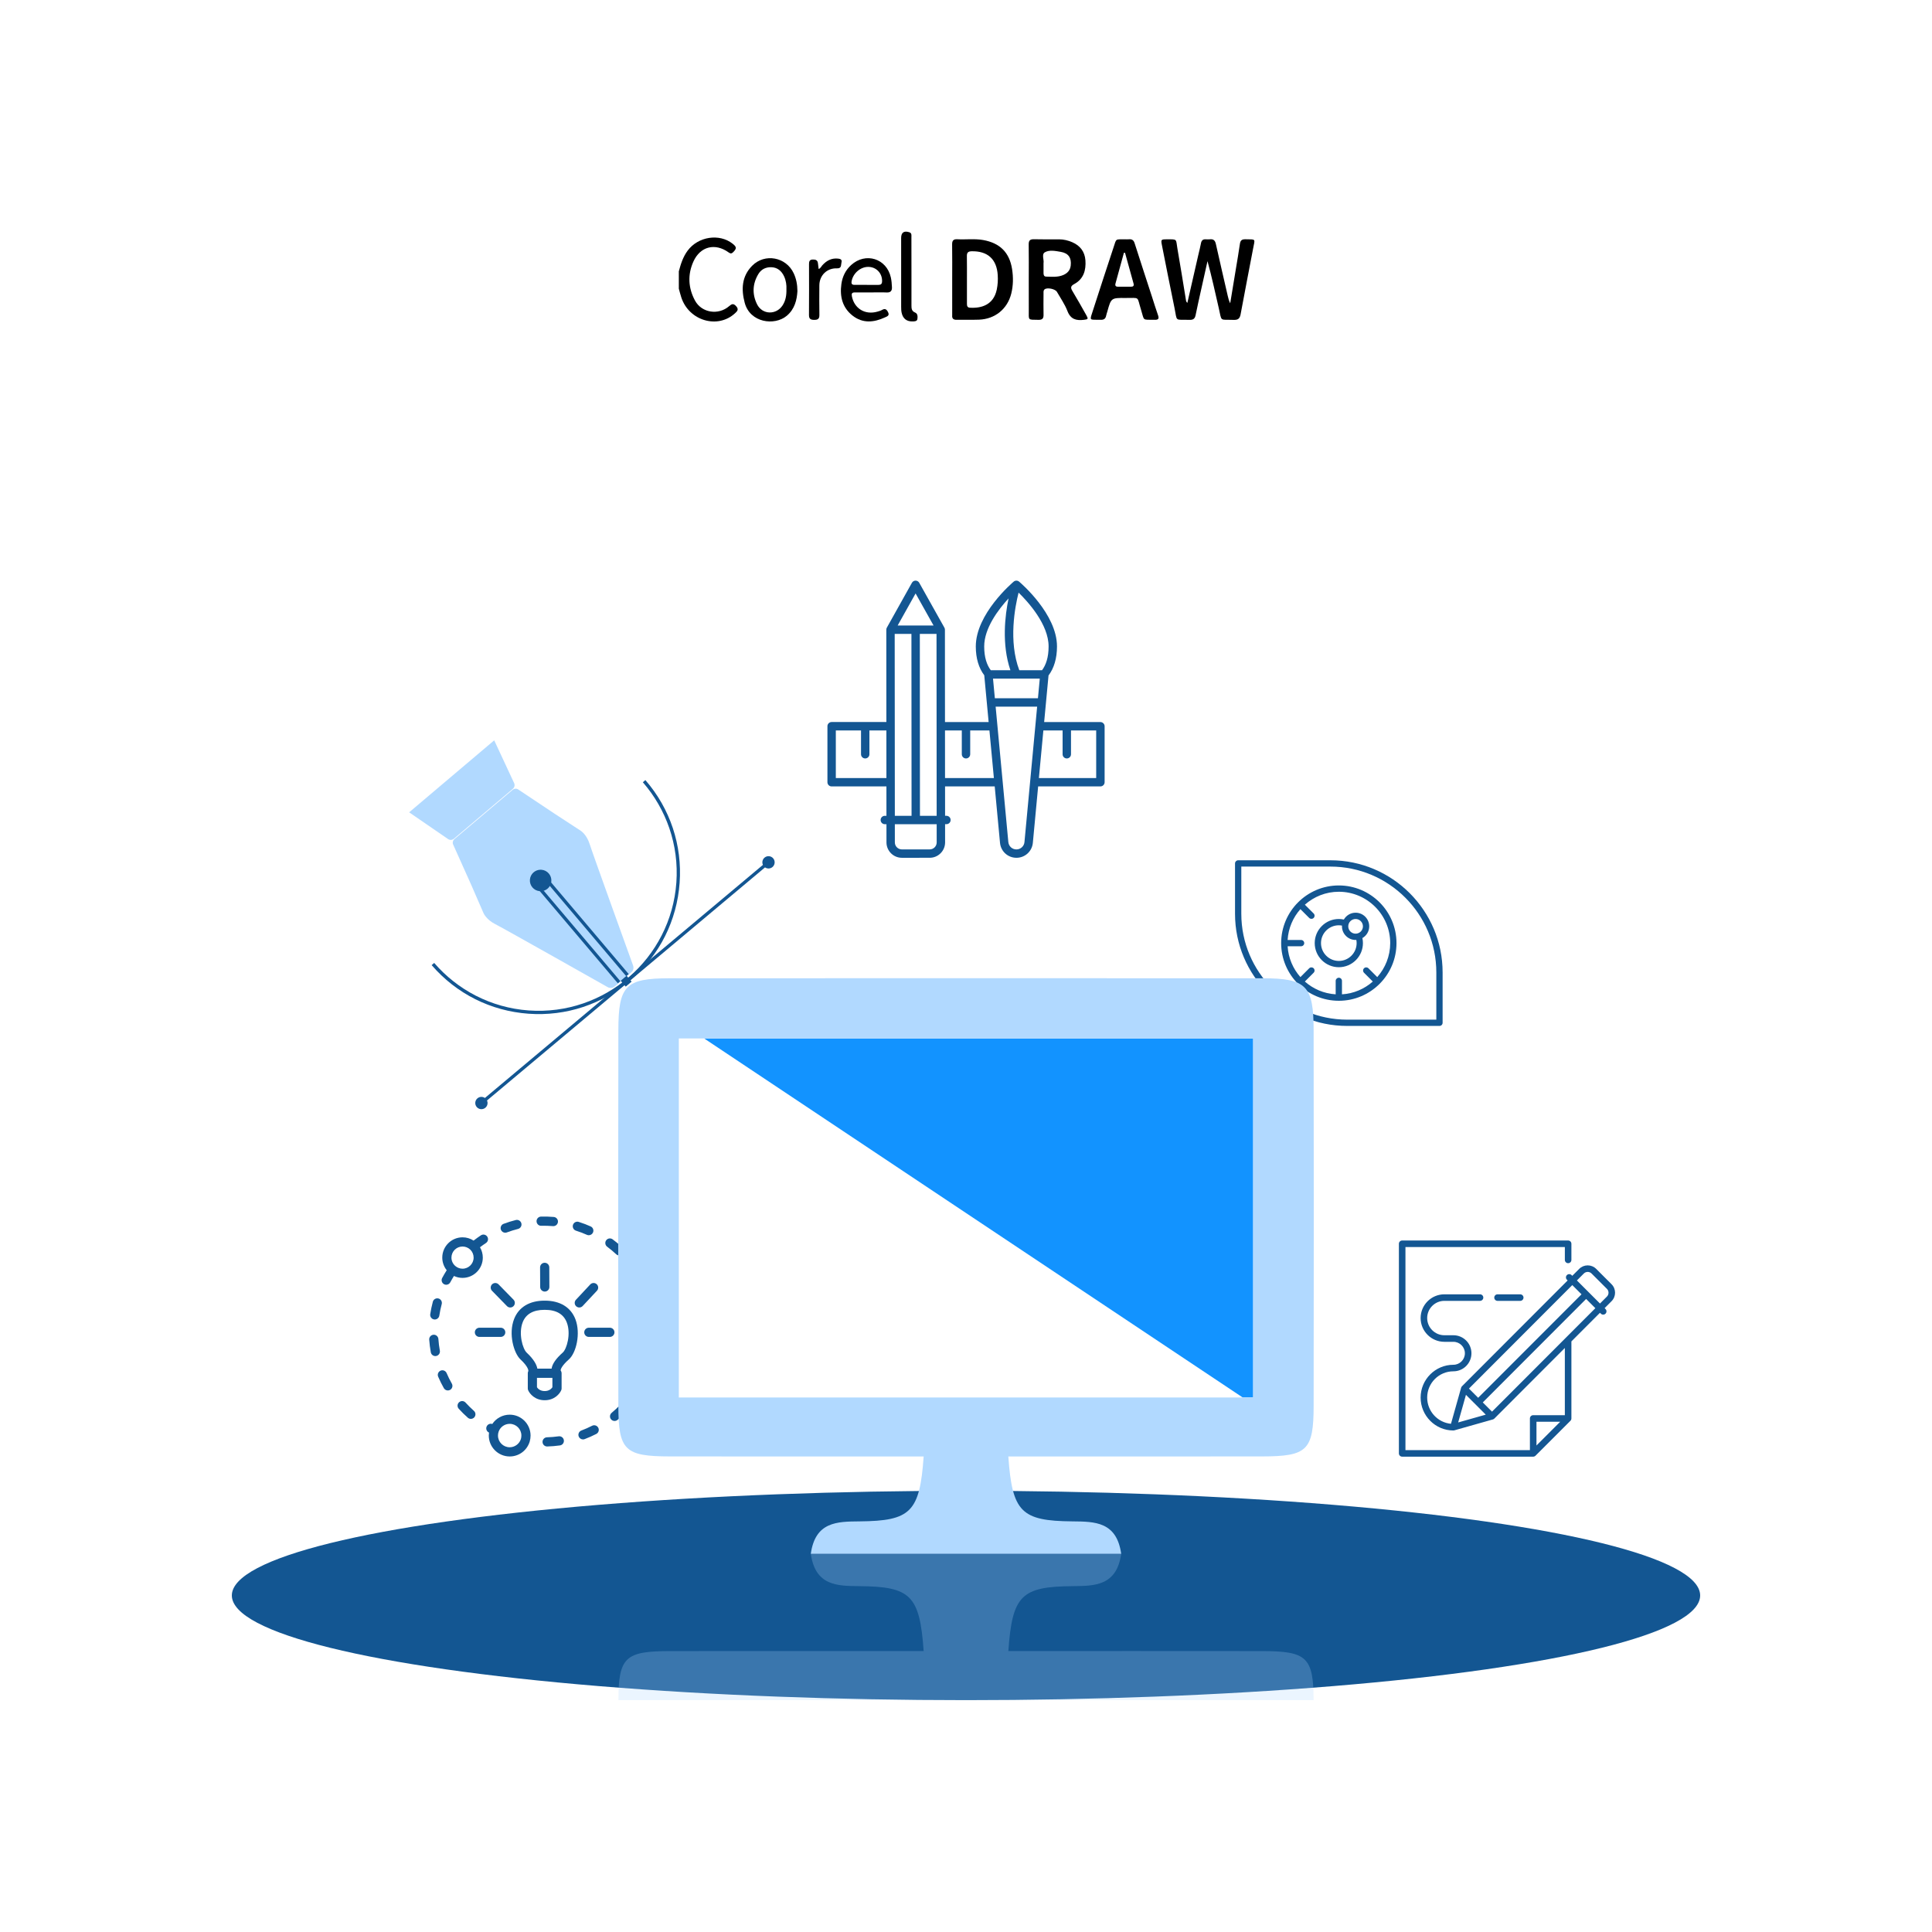
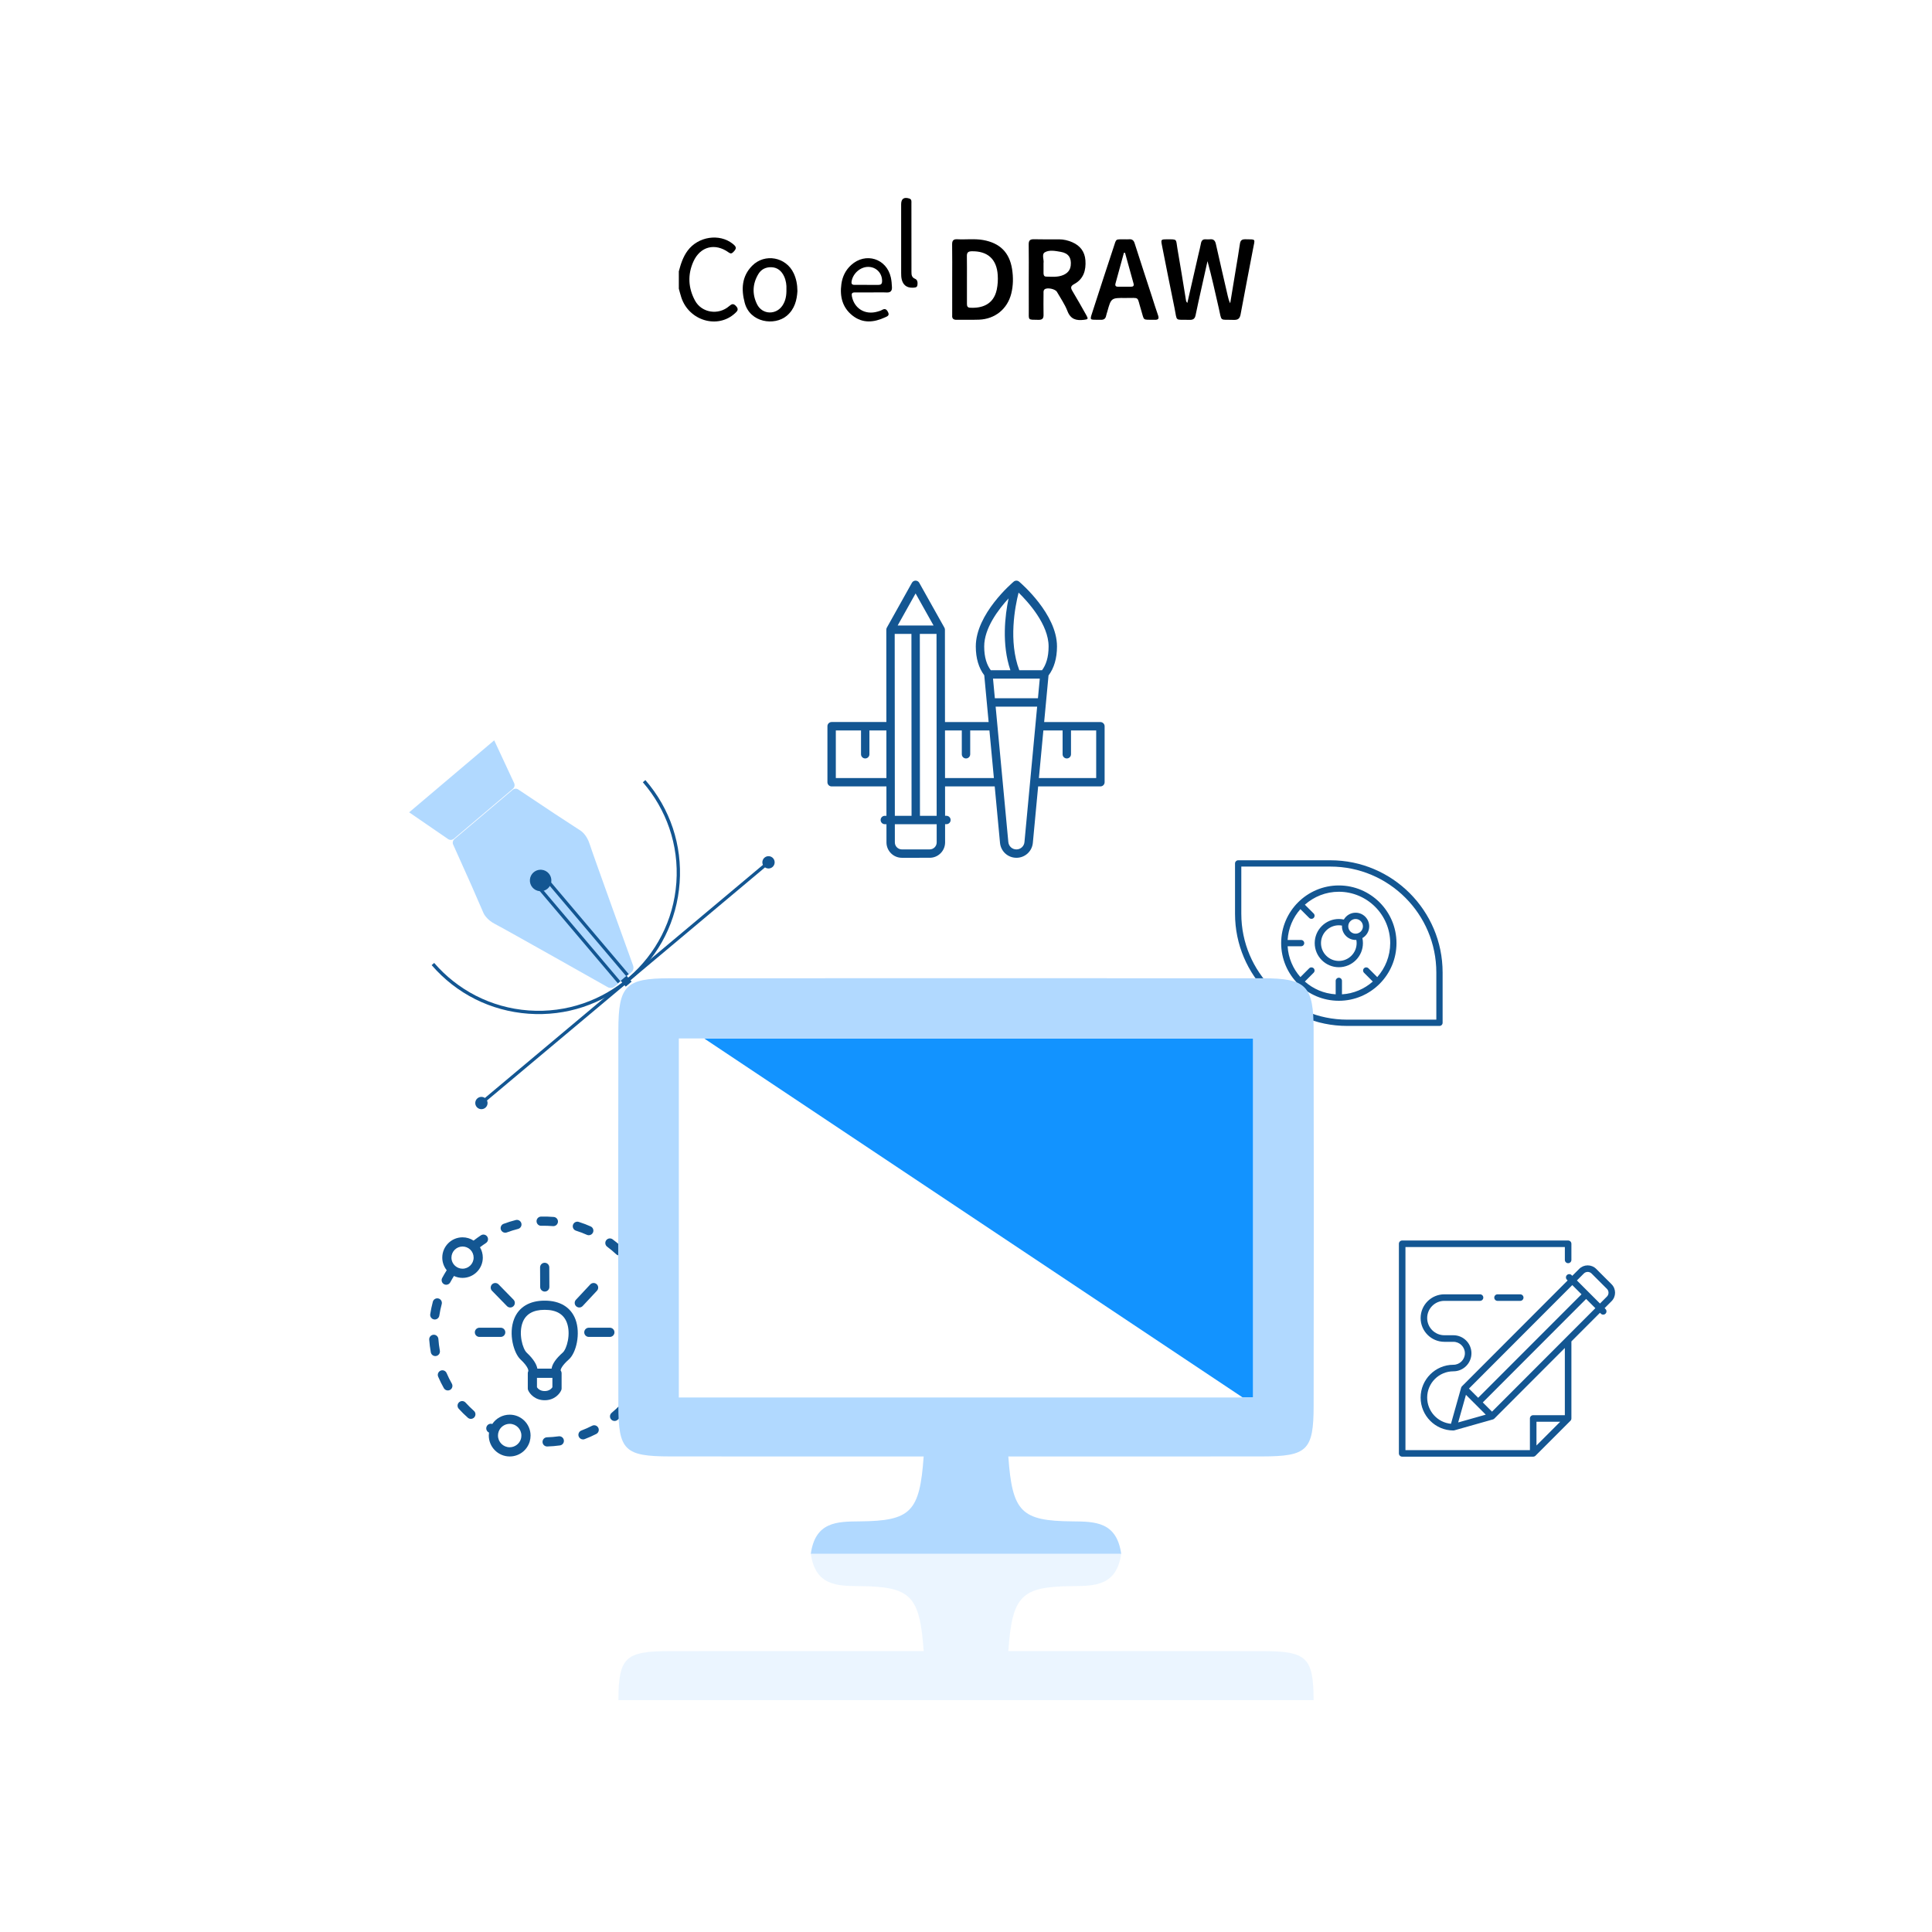
<svg xmlns="http://www.w3.org/2000/svg" version="1.1" id="Work" x="0px" y="0px" viewBox="0 0 150 149.998" style="enable-background:new 0 0 150 149.998;" xml:space="preserve">
  <style type="text/css">
	.st0{fill:#135692;}
	.st1{fill:#B1D9FF;}
	.st2{fill:#1293FF;}
	.st3{opacity:0.25;}
</style>
  <g>
    <g>
      <path class="st0" d="M103.294,66.792H96.131c-0.135,0-0.244,0.109-0.244,0.244v3.907    c0,4.803,3.907,8.71,8.71,8.71h7.163c0.135,0,0.244-0.109,0.244-0.244v-3.907    C112.004,70.699,108.097,66.792,103.294,66.792z M111.516,79.165h-6.919    c-4.533,0-8.222-3.688-8.222-8.221v-3.663h6.919    c4.533,0,8.222,3.688,8.222,8.222V79.165z" />
    </g>
    <g>
      <path class="st0" d="M103.946,68.746c-2.469,0-4.477,2.008-4.477,4.477    c0,2.469,2.008,4.477,4.477,4.477c2.469,0,4.477-2.008,4.477-4.477    C108.423,70.754,106.414,68.746,103.946,68.746z M106.929,75.861l-0.683-0.683    c-0.095-0.095-0.25-0.095-0.345,0c-0.095,0.095-0.095,0.25,0,0.345l0.683,0.683    c-0.647,0.573-1.478,0.937-2.394,0.993v-1.045c0-0.135-0.109-0.244-0.244-0.244    c-0.135,0-0.244,0.109-0.244,0.244v1.045c-0.916-0.056-1.747-0.42-2.394-0.993    l0.683-0.683c0.095-0.095,0.095-0.25,0-0.345c-0.095-0.095-0.25-0.095-0.345,0    l-0.683,0.683c-0.572-0.647-0.937-1.478-0.993-2.394h1.046    c0.135,0,0.244-0.109,0.244-0.244c0-0.134-0.109-0.244-0.244-0.244h-1.046    c0.056-0.916,0.42-1.747,0.993-2.394l0.683,0.683    c0.048,0.048,0.11,0.071,0.173,0.071c0.062,0,0.125-0.024,0.173-0.071    c0.095-0.095,0.095-0.25,0-0.345l-0.683-0.683    c0.704-0.623,1.626-1.005,2.638-1.005c2.199,0,3.989,1.789,3.989,3.989    C107.934,74.235,107.552,75.157,106.929,75.861z" />
    </g>
    <g>
      <path class="st0" d="M105.248,70.862c-0.391,0-0.729,0.215-0.912,0.531    c-0.126-0.027-0.256-0.043-0.39-0.043c-1.032,0-1.872,0.84-1.872,1.872    s0.84,1.872,1.872,1.872c1.032,0,1.872-0.84,1.872-1.872    c0-0.134-0.015-0.264-0.043-0.39c0.316-0.184,0.531-0.521,0.531-0.912    C106.306,71.337,105.832,70.862,105.248,70.862z M103.946,74.607    c-0.763,0-1.384-0.62-1.384-1.384c0-0.763,0.621-1.384,1.384-1.384    c0.086,0,0.169,0.01,0.25,0.025c-0.001,0.019-0.006,0.037-0.006,0.056    c0,0.584,0.475,1.058,1.058,1.058c0.019,0,0.037-0.005,0.056-0.006    c0.016,0.081,0.025,0.164,0.025,0.25    C105.329,73.986,104.709,74.607,103.946,74.607z M105.248,72.49    c-0.314,0-0.57-0.256-0.57-0.57c0-0.314,0.256-0.57,0.57-0.57    c0.314,0,0.57,0.256,0.57,0.57C105.818,72.234,105.562,72.49,105.248,72.49z" />
    </g>
  </g>
  <g>
    <path class="st0" d="M42.305,100.982h-0.031c-1.159,0-1.996,0.502-2.355,1.414   c-0.466,1.184-0.015,2.677,0.487,3.145c0.615,0.573,0.62,0.86,0.616,0.904   c-0.003,0.005-0.003,0.01-0.006,0.014c-0.008,0.016-0.015,0.033-0.02,0.05   c-0.003,0.008-0.006,0.017-0.008,0.025c-0.005,0.018-0.007,0.038-0.008,0.057   c-0.001,0.008-0.002,0.015-0.002,0.022c-0,0.002-0,0.003-0,0.005   v1.18c0,0.049,0.01,0.097,0.029,0.142c0.125,0.287,0.536,0.774,1.283,0.774   c0.746,0,1.158-0.486,1.283-0.774c0.02-0.045,0.03-0.094,0.03-0.143v-1.18   c0-0.012-0.002-0.023-0.003-0.034c-0.001-0.009-0.001-0.017-0.003-0.025   c-0.009-0.056-0.032-0.107-0.064-0.151c-0.002-0.002-0.003-0.005-0.004-0.008   c-0.007-0.081,0.092-0.372,0.637-0.854c0.574-0.508,0.929-2.011,0.511-3.115   C44.321,101.497,43.479,100.982,42.305,100.982z M42.888,107.706   c-0.067,0.101-0.244,0.296-0.599,0.296c-0.358,0-0.534-0.198-0.599-0.295v-0.732   h1.198V107.706z M43.692,105.013c-0.526,0.466-0.811,0.876-0.867,1.249h-1.104   c-0.055-0.301-0.263-0.716-0.829-1.243c-0.31-0.289-0.654-1.485-0.309-2.362   c0.251-0.638,0.82-0.962,1.691-0.962h0.031c0.882,0,1.455,0.333,1.704,0.99   C44.344,103.57,43.999,104.741,43.692,105.013z" />
    <path class="st0" d="M42.289,98.041c-0.001,0-0.001,0-0.002,0   c-0.197,0.001-0.356,0.161-0.355,0.358l0.007,1.523   c0.001,0.196,0.16,0.355,0.357,0.355c0.001,0,0.001,0,0.002,0   c0.197-0.001,0.356-0.161,0.355-0.358l-0.007-1.523   C42.645,98.2,42.485,98.041,42.289,98.041z" />
    <path class="st0" d="M47.706,103.441c0-0.197-0.16-0.357-0.357-0.357h-1.632   c-0.197,0-0.357,0.16-0.357,0.357c0,0.197,0.16,0.357,0.357,0.357h1.632   C47.546,103.797,47.706,103.638,47.706,103.441z" />
    <path class="st0" d="M39.232,103.441c0-0.197-0.16-0.357-0.357-0.357h-1.652   c-0.197,0-0.357,0.16-0.357,0.357c0,0.197,0.16,0.357,0.357,0.357h1.652   C39.072,103.797,39.232,103.638,39.232,103.441z" />
    <path class="st0" d="M39.361,101.406c0.07,0.072,0.162,0.107,0.255,0.107   c0.09,0,0.18-0.034,0.249-0.102c0.141-0.137,0.143-0.363,0.006-0.504   l-1.161-1.188c-0.138-0.141-0.364-0.143-0.504-0.006   c-0.141,0.137-0.144,0.363-0.006,0.504L39.361,101.406z" />
    <path class="st0" d="M44.716,100.913c-0.135,0.144-0.127,0.37,0.017,0.504   c0.069,0.064,0.156,0.096,0.243,0.096c0.095,0,0.19-0.038,0.261-0.113   l1.11-1.188c0.135-0.144,0.127-0.37-0.017-0.504   c-0.144-0.135-0.37-0.127-0.504,0.017L44.716,100.913z" />
    <path class="st0" d="M34.675,106.606c-0.077-0.181-0.287-0.266-0.468-0.188   c-0.181,0.077-0.265,0.287-0.188,0.468c0.129,0.303,0.277,0.601,0.44,0.888   c0.066,0.116,0.186,0.181,0.311,0.181c0.06,0,0.12-0.015,0.176-0.046   c0.171-0.097,0.231-0.315,0.134-0.486   C34.93,107.159,34.794,106.884,34.675,106.606z" />
    <path class="st0" d="M36.145,108.896c-0.132-0.146-0.358-0.157-0.504-0.024   c-0.146,0.132-0.157,0.358-0.024,0.504c0.221,0.243,0.458,0.477,0.704,0.695   c0.068,0.06,0.152,0.09,0.236,0.09c0.099,0,0.197-0.041,0.267-0.12   c0.13-0.148,0.117-0.373-0.031-0.503   C36.567,109.336,36.349,109.12,36.145,108.896z" />
    <path class="st0" d="M34.15,104.864c-0.054-0.297-0.093-0.601-0.114-0.904   c-0.014-0.197-0.185-0.347-0.381-0.331c-0.196,0.014-0.345,0.184-0.331,0.381   c0.023,0.329,0.065,0.659,0.124,0.982c0.031,0.172,0.181,0.293,0.35,0.293   c0.021,0,0.043-0.002,0.065-0.006C34.057,105.244,34.186,105.058,34.15,104.864z" />
    <path class="st0" d="M34.478,99.707c0.053,0.028,0.11,0.041,0.166,0.041   c0.128,0,0.252-0.069,0.316-0.19c0.088-0.167,0.185-0.33,0.285-0.492   c0.207,0.097,0.435,0.149,0.666,0.149c0.868,0,1.574-0.706,1.574-1.574   c0-0.288-0.077-0.562-0.22-0.803c0.152-0.115,0.306-0.227,0.464-0.331   c0.165-0.108,0.211-0.329,0.103-0.494c-0.108-0.165-0.329-0.211-0.494-0.103   c-0.194,0.127-0.383,0.266-0.568,0.409c-0.254-0.165-0.55-0.254-0.858-0.254   c-0.868,0-1.574,0.706-1.574,1.574c0,0.361,0.124,0.705,0.345,0.981   c-0.125,0.197-0.245,0.398-0.353,0.603C34.237,99.399,34.304,99.615,34.478,99.707   z M35.911,96.78c0.228,0,0.444,0.088,0.607,0.247   c0.164,0.162,0.254,0.38,0.254,0.613c0,0.475-0.386,0.861-0.861,0.861   c-0.2,0-0.395-0.071-0.549-0.2c-0.198-0.164-0.312-0.405-0.312-0.661   C35.05,97.167,35.436,96.78,35.911,96.78z" />
    <path class="st0" d="M33.703,102.441c0.018,0.003,0.036,0.004,0.054,0.004   c0.173,0,0.325-0.127,0.352-0.303c0.045-0.3,0.108-0.6,0.186-0.891   c0.051-0.19-0.062-0.386-0.252-0.437c-0.19-0.05-0.386,0.062-0.437,0.252   c-0.085,0.317-0.153,0.643-0.203,0.969   C33.375,102.23,33.509,102.412,33.703,102.441z" />
    <path class="st0" d="M48.153,109.072c-0.21,0.219-0.434,0.427-0.666,0.621   c-0.151,0.126-0.172,0.351-0.046,0.502c0.07,0.085,0.172,0.128,0.274,0.128   c0.08,0,0.161-0.027,0.228-0.083c0.253-0.21,0.496-0.437,0.724-0.675   c0.137-0.142,0.132-0.368-0.01-0.504   C48.515,108.925,48.289,108.93,48.153,109.072z" />
    <path class="st0" d="M45.97,110.696c-0.27,0.138-0.55,0.262-0.832,0.369   c-0.184,0.07-0.277,0.276-0.208,0.46c0.054,0.143,0.19,0.231,0.334,0.231   c0.042,0,0.085-0.007,0.126-0.023c0.307-0.116,0.612-0.251,0.905-0.402   c0.175-0.09,0.245-0.305,0.155-0.48   C46.36,110.676,46.145,110.606,45.97,110.696z" />
    <path class="st0" d="M50.794,103.88c-0.195-0.022-0.371,0.124-0.39,0.32   c-0.03,0.301-0.077,0.604-0.14,0.9c-0.041,0.193,0.082,0.382,0.275,0.423   c0.025,0.005,0.05,0.008,0.075,0.008c0.165,0,0.313-0.115,0.349-0.283   c0.068-0.322,0.119-0.651,0.152-0.978   C51.133,104.074,50.99,103.899,50.794,103.88z" />
    <path class="st0" d="M50.163,106.651c-0.179-0.083-0.391-0.005-0.473,0.174   c-0.127,0.274-0.271,0.545-0.428,0.804c-0.102,0.169-0.048,0.388,0.12,0.49   c0.058,0.035,0.121,0.052,0.184,0.052c0.121,0,0.238-0.061,0.305-0.172   c0.171-0.282,0.327-0.576,0.465-0.874   C50.419,106.946,50.342,106.734,50.163,106.651z" />
    <path class="st0" d="M43.376,111.515c-0.3,0.042-0.605,0.067-0.908,0.076   c-0.197,0.006-0.352,0.17-0.346,0.366c0.005,0.194,0.164,0.347,0.356,0.347   c0.003,0,0.007,0,0.01-0c0.329-0.009,0.66-0.037,0.986-0.082   c0.195-0.027,0.331-0.207,0.304-0.402   C43.751,111.624,43.57,111.487,43.376,111.515z" />
    <path class="st0" d="M47.139,96.793c0.242,0.18,0.477,0.377,0.699,0.584   c0.069,0.064,0.156,0.096,0.243,0.096c0.095,0,0.191-0.038,0.261-0.113   c0.134-0.144,0.127-0.37-0.017-0.504c-0.241-0.225-0.497-0.439-0.76-0.635   c-0.158-0.118-0.381-0.085-0.499,0.073C46.949,96.451,46.981,96.675,47.139,96.793   z" />
    <path class="st0" d="M42.023,95.169c0.302-0.007,0.61,0.002,0.911,0.027   c0.01,0.001,0.02,0.001,0.03,0.001c0.183,0,0.339-0.14,0.355-0.327   c0.017-0.196-0.129-0.369-0.325-0.385c-0.327-0.027-0.661-0.038-0.989-0.029   c-0.197,0.005-0.352,0.169-0.347,0.366C41.662,95.019,41.827,95.181,42.023,95.169   z" />
    <path class="st0" d="M44.718,95.549c0.289,0.091,0.575,0.2,0.851,0.323   c0.047,0.021,0.096,0.031,0.145,0.031c0.137,0,0.267-0.079,0.326-0.212   c0.08-0.18-0.001-0.391-0.181-0.471c-0.301-0.134-0.612-0.252-0.926-0.352   c-0.187-0.059-0.388,0.044-0.448,0.232C44.427,95.289,44.53,95.49,44.718,95.549z" />
    <path class="st0" d="M39.226,95.708c0.042,0,0.084-0.007,0.125-0.023   c0.284-0.106,0.576-0.197,0.869-0.271c0.191-0.048,0.307-0.242,0.259-0.433   c-0.048-0.191-0.242-0.307-0.433-0.259c-0.318,0.08-0.637,0.179-0.946,0.295   c-0.184,0.069-0.278,0.275-0.209,0.459C38.945,95.619,39.081,95.708,39.226,95.708   z" />
    <path class="st0" d="M50.201,98.634c-0.129,0-0.255,0.016-0.378,0.047   c-0.068-0.11-0.138-0.219-0.211-0.325c-0.111-0.163-0.333-0.204-0.496-0.094   c-0.163,0.111-0.205,0.333-0.093,0.496c0.055,0.081,0.109,0.164,0.162,0.248   c-0.357,0.298-0.576,0.744-0.576,1.22c0,0.878,0.714,1.591,1.591,1.591   c0.031,0,0.062-0.002,0.093-0.004c0.036,0.188,0.068,0.377,0.091,0.566   c0.022,0.181,0.176,0.314,0.354,0.314c0.014,0,0.029-0.001,0.043-0.003   c0.196-0.023,0.335-0.201,0.311-0.397c-0.028-0.229-0.067-0.458-0.113-0.684   c0.494-0.276,0.809-0.799,0.809-1.385C51.79,99.348,51.077,98.634,50.201,98.634z    M50.46,101.063c-0.081,0.027-0.168,0.041-0.259,0.041   c-0.484,0-0.878-0.394-0.878-0.878c0-0.335,0.196-0.646,0.5-0.791   c0.119-0.058,0.246-0.087,0.378-0.087c0.483,0,0.875,0.394,0.875,0.878   C51.076,100.604,50.825,100.947,50.46,101.063z" />
    <path class="st0" d="M39.573,109.835c-0.553,0-1.057,0.28-1.352,0.723   c-0.16-0.053-0.34,0.013-0.424,0.167c-0.095,0.173-0.032,0.389,0.141,0.484   c0.01,0.005,0.02,0.01,0.029,0.015c-0.011,0.076-0.017,0.153-0.017,0.232   c0,0.895,0.728,1.623,1.623,1.623c0.717,0,1.34-0.46,1.552-1.151   c0.045-0.155,0.068-0.314,0.068-0.472   C41.193,110.562,40.466,109.835,39.573,109.835z M40.442,111.723   c-0.116,0.378-0.474,0.642-0.869,0.642c-0.502,0-0.91-0.408-0.91-0.91   c0-0.105,0.017-0.206,0.051-0.302c0.126-0.362,0.471-0.606,0.859-0.606   c0.5,0,0.907,0.407,0.907,0.907C40.48,111.547,40.467,111.638,40.442,111.723z" />
  </g>
  <g>
    <path class="st1" d="M31.766,63.069l6.604-5.59l1.548,3.324   c0.07,0.151,0.029,0.333-0.101,0.443l-4.576,3.873   c-0.13,0.11-0.316,0.121-0.453,0.026L31.766,63.069z" />
    <path class="st1" d="M47.728,76.588c0.275-0.238,0.64-0.554,0.64-0.554l0,0   c0.048-0.039,0.383-0.323,0.643-0.538c0.28-0.231,0.132-0.562,0.132-0.562   s-3.129-8.653-3.359-9.393c-0.23-0.74-0.686-1.035-0.686-1.035L43.084,63.192   l-2.854-1.901c-0.13-0.086-0.309-0.071-0.437,0.037l-4.504,3.812   c-0.128,0.108-0.172,0.282-0.109,0.425l1.403,3.129l0.96,2.206   c0,0,0.214,0.499,0.906,0.849c0.692,0.35,8.702,4.876,8.702,4.876   S47.454,76.825,47.728,76.588z" />
    <g>
      <path class="st0" d="M41.973,67.525c-0.432,0-0.797,0.332-0.831,0.77    c-0.036,0.459,0.308,0.861,0.768,0.896c0.022,0.002,0.044,0.003,0.065,0.003    c0.432,0,0.797-0.332,0.831-0.77c0.036-0.459-0.308-0.861-0.768-0.896    C42.017,67.526,41.995,67.525,41.973,67.525L41.973,67.525z" />
    </g>
    <rect x="44.918" y="67.982" transform="matrix(0.763 -0.646 0.646 0.763 -36.299 46.31)" class="st0" width="0.254" height="9.411" />
    <rect x="45.567" y="67.427" transform="matrix(0.763 -0.646 0.646 0.763 -35.787 46.598)" class="st0" width="0.254" height="9.412" />
    <rect x="48.304" y="75.929" transform="matrix(-0.76 0.65 -0.65 -0.76 135.103 102.52)" class="st0" width="0.6" height="0.6" />
    <path class="st0" d="M37.011,85.946c-0.169-0.202-0.143-0.504,0.059-0.673   c0.168-0.141,0.405-0.146,0.578-0.027l21.585-18.097   c-0.087-0.191-0.041-0.423,0.127-0.564c0.202-0.17,0.504-0.143,0.673,0.059   s0.143,0.504-0.059,0.673c-0.168,0.141-0.405,0.146-0.578,0.027L37.811,85.441   c0.087,0.191,0.041,0.423-0.127,0.564C37.482,86.174,37.181,86.148,37.011,85.946   z" />
    <path class="st0" d="M33.523,74.943c-0.003-0.004-0.006-0.007-0.009-0.011l0.196-0.17   c1.797,2.081,4.388,3.477,7.341,3.689c5.896,0.424,11.037-4.029,11.461-9.924   c0.212-2.953-0.799-5.717-2.602-7.793l0.196-0.17   c0.003,0.004,0.006,0.007,0.01,0.011c1.919,2.216,2.86,5.047,2.65,7.97   c-0.21,2.924-1.546,5.591-3.762,7.51c-2.216,1.919-5.047,2.86-7.97,2.65   C38.109,78.495,35.442,77.159,33.523,74.943z" />
  </g>
-   <ellipse class="st0" cx="75" cy="123.871" rx="57" ry="8.127" />
  <polygon class="st2" points="97.296,108.499 97.296,80.623 75.733,80.623 74.267,80.623   54.666,80.623 96.48,108.499 " />
  <g>
    <path class="st1" d="M101.99,79.986c-0.006-3.45-0.553-4.03-3.95-4.033   c-7.436-0.008-38.645-0.008-46.081,0c-3.396,0.004-3.944,0.584-3.95,4.033   c-0.017,9.719-0.017,19.437-0.001,29.156c0.006,3.463,0.497,3.929,3.997,3.934   c6.565,0.009,13.13,0.003,19.708,0.003c-0.307,4.312-0.995,5.005-4.973,5.04   c-1.749,0.015-3.435,0.021-3.79,2.516h24.099   c-0.355-2.494-2.041-2.501-3.79-2.516c-3.977-0.034-4.666-0.727-4.973-5.04   c6.578,0,13.143,0.006,19.708-0.003c3.5-0.005,3.991-0.471,3.997-3.934   C102.007,99.423,102.007,89.704,101.99,79.986z M75.733,108.499h-1.466H52.704V80.623   h1.961h19.601h1.466h21.563v27.876h-0.816H75.733z" />
    <g class="st3">
      <path class="st1" d="M97.995,128.191c-6.565-0.009-13.13-0.003-19.708-0.003    c0.307-4.312,0.995-5.005,4.973-5.04c1.749-0.015,3.435-0.021,3.79-2.516    H62.95c0.355,2.494,2.041,2.501,3.79,2.516    c3.977,0.034,4.666,0.727,4.973,5.04c-6.578,0-13.143-0.006-19.708,0.003    c-3.454,0.005-3.977,0.464-3.995,3.806h53.98    C101.972,128.655,101.449,128.196,97.995,128.191z" />
    </g>
  </g>
  <g>
    <path d="M52.704,21.068c0.15-0.571,0.325-1.126,0.687-1.612   c0.814-1.093,2.457-1.351,3.493-0.532c0.316,0.249,0.319,0.371,0.046,0.649   c-0.123,0.125-0.212,0.132-0.359,0.025c-1.049-0.758-2.206-0.47-2.736,0.711   c-0.457,1.018-0.403,2.052,0.127,3.03c0.516,0.953,1.813,1.154,2.648,0.431   c0.209-0.181,0.335-0.227,0.543,0.001c0.227,0.249,0.093,0.387-0.086,0.551   c-1.344,1.241-3.574,0.586-4.17-1.23c-0.073-0.223-0.129-0.452-0.192-0.678   C52.704,21.964,52.704,21.516,52.704,21.068z" />
    <path d="M92.186,23.518c0.29-1.268,0.57-2.496,0.851-3.725   c0.068-0.299,0.15-0.595,0.204-0.896c0.04-0.226,0.148-0.334,0.38-0.317   c0.106,0.007,0.213,0.01,0.318-0.001c0.275-0.031,0.401,0.095,0.46,0.36   c0.3,1.346,0.614,2.689,0.923,4.033c0.044,0.193,0.092,0.385,0.191,0.576   c0.143-0.867,0.286-1.733,0.429-2.6c0.111-0.674,0.229-1.348,0.326-2.024   c0.038-0.266,0.162-0.352,0.422-0.347c0.849,0.013,0.748-0.058,0.603,0.712   c-0.321,1.702-0.659,3.402-0.971,5.106c-0.061,0.332-0.195,0.453-0.535,0.441   c-1.135-0.039-0.91,0.172-1.166-0.933c-0.278-1.204-0.539-2.413-0.871-3.626   C93.59,20.992,93.429,21.709,93.27,22.426c-0.15,0.679-0.305,1.357-0.443,2.039   c-0.053,0.262-0.171,0.376-0.452,0.368c-1.213-0.035-0.957,0.183-1.194-0.96   c-0.332-1.604-0.647-3.212-0.966-4.819c-0.091-0.457-0.078-0.47,0.366-0.473   c0.865-0.005,0.703-0.024,0.83,0.698c0.233,1.323,0.44,2.65,0.659,3.976   C92.082,23.333,92.078,23.42,92.186,23.518z" />
    <path d="M79.873,21.705c0-0.907,0.01-1.814-0.005-2.721   c-0.005-0.308,0.101-0.417,0.409-0.409c0.647,0.018,1.296,0.007,1.944,0.007   c0.36-0,0.703,0.083,1.029,0.224c0.614,0.266,0.974,0.736,1.022,1.408   c0.055,0.766-0.143,1.447-0.862,1.836c-0.313,0.17-0.292,0.305-0.137,0.562   c0.371,0.615,0.721,1.243,1.074,1.869c0.162,0.288,0.129,0.312-0.201,0.351   c-0.593,0.072-1.025-0.045-1.27-0.683c-0.201-0.522-0.533-0.995-0.813-1.486   c-0.13-0.228-0.729-0.355-0.944-0.21c-0.118,0.08-0.099,0.206-0.099,0.321   c-0.003,0.554-0.011,1.108,0.001,1.661c0.007,0.284-0.09,0.402-0.387,0.397   c-0.87-0.016-0.753,0.06-0.759-0.759C79.869,23.284,79.873,22.494,79.873,21.705z    M81.019,20.429c0,0.3-0.001,0.536,0,0.772   c0.001,0.14,0.031,0.271,0.203,0.275c0.446,0.01,0.898,0.06,1.327-0.122   c0.327-0.139,0.54-0.368,0.582-0.736c0.068-0.598-0.174-0.959-0.769-1.063   c-0.416-0.073-0.891-0.172-1.244,0.035C80.855,19.744,81.071,20.185,81.019,20.429z" />
    <path d="M73.928,21.68c0-0.896,0.009-1.793-0.005-2.689   c-0.005-0.301,0.086-0.432,0.403-0.415c0.67,0.036,1.346-0.059,2.012,0.061   c1.297,0.234,2.036,0.963,2.24,2.257c0.099,0.63,0.093,1.271-0.063,1.898   c-0.297,1.195-1.26,1.981-2.503,2.027c-0.577,0.021-1.156-0.001-1.734,0.011   c-0.258,0.005-0.374-0.097-0.35-0.355c0.001-0.012-0-0.024-0-0.035   C73.928,23.521,73.928,22.601,73.928,21.68z M75.073,21.691   c0,0.624-0,1.249,0,1.873c0,0.161,0.012,0.313,0.229,0.326   c0.928,0.058,1.842-0.239,2.087-1.408c0.078-0.373,0.099-0.747,0.075-1.124   c-0.078-1.241-0.787-1.876-2.029-1.849c-0.28,0.006-0.372,0.111-0.367,0.379   C75.08,20.489,75.072,21.09,75.073,21.691z" />
    <path d="M87.333,18.58c0.106,0,0.213,0.008,0.318-0.002   c0.236-0.022,0.366,0.072,0.44,0.304c0.445,1.392,0.901,2.781,1.353,4.171   c0.153,0.471,0.297,0.945,0.462,1.412c0.09,0.255,0.053,0.371-0.247,0.365   c-1.018-0.02-0.79,0.111-1.069-0.779c-0.34-1.086-0.056-0.905-1.208-0.916   c-1.115-0.011-1.115-0.002-1.413,1.066c-0.028,0.102-0.068,0.202-0.088,0.306   c-0.045,0.236-0.174,0.33-0.419,0.323c-0.922-0.025-0.881,0.128-0.588-0.784   c0.519-1.616,1.05-3.229,1.582-4.841C86.689,18.504,86.574,18.588,87.333,18.58z    M87.348,19.63c-0.029-0.002-0.058-0.005-0.087-0.007   c-0.217,0.791-0.432,1.583-0.651,2.374c-0.051,0.184,0.008,0.265,0.201,0.263   c0.329-0.004,0.658-0.005,0.987,0.001c0.19,0.004,0.26-0.07,0.208-0.257   C87.786,21.213,87.567,20.421,87.348,19.63z" />
    <path d="M61.912,22.601c-0.04,0.684-0.209,1.398-0.827,1.916   c-0.948,0.795-2.852,0.545-3.266-1.01c-0.278-1.046-0.232-2.048,0.574-2.87   c0.978-0.996,2.64-0.689,3.23,0.581C61.815,21.629,61.907,22.066,61.912,22.601z    M61.058,22.462c0.017-0.33-0.031-0.68-0.181-1.005   c-0.191-0.411-0.506-0.689-0.973-0.71c-0.425-0.019-0.793,0.148-1.019,0.52   c-0.463,0.761-0.498,1.569-0.107,2.357c0.407,0.82,1.491,0.846,1.985,0.08   C61.002,23.333,61.069,22.922,61.058,22.462z" />
    <path d="M67.648,22.706c-0.424,0-0.848,0.004-1.272-0.002   c-0.227-0.003-0.278,0.087-0.235,0.306c0.188,0.947,1.023,1.457,1.972,1.188   c0.124-0.035,0.254-0.069,0.364-0.133c0.232-0.133,0.355-0.059,0.469,0.166   c0.138,0.274-0.06,0.329-0.228,0.407c-0.869,0.403-1.738,0.488-2.533-0.14   c-0.787-0.622-0.993-1.49-0.86-2.446c0.08-0.573,0.32-1.079,0.761-1.478   c1.118-1.013,2.748-0.508,3.078,0.963c0.056,0.251,0.076,0.512,0.087,0.77   c0.011,0.264-0.102,0.414-0.402,0.4c-0.4-0.018-0.801-0.004-1.201-0.004   C67.648,22.705,67.648,22.705,67.648,22.706z M67.287,22.118   c0.305,0,0.611-0.002,0.916,0.001c0.186,0.002,0.275-0.072,0.282-0.271   c0.019-0.626-0.437-1.116-1.062-1.127c-0.616-0.01-1.202,0.501-1.306,1.128   c-0.031,0.186,0.035,0.268,0.218,0.267C66.652,22.116,66.969,22.117,67.287,22.118z" />
-     <path d="M70.765,21.099c0,0.873-0,1.746,0,2.618   c0,0.229,0.011,0.438,0.282,0.548c0.207,0.084,0.204,0.314,0.181,0.494   c-0.024,0.195-0.216,0.191-0.367,0.196c-0.464,0.015-0.76-0.215-0.858-0.674   c-0.032-0.148-0.036-0.304-0.037-0.457c-0.002-1.781-0.002-3.562-0.001-5.343   c0-0.431,0.216-0.58,0.628-0.451c0.208,0.065,0.168,0.234,0.169,0.378   C70.767,19.306,70.765,20.202,70.765,21.099z" />
-     <path d="M63.56,20.884c0.151-0.055,0.195-0.186,0.278-0.279   c0.323-0.362,0.711-0.577,1.211-0.529c0.174,0.017,0.349,0.063,0.284,0.298   c-0.053,0.191,0.025,0.475-0.343,0.46c-0.782-0.032-1.372,0.543-1.376,1.324   c-0.004,0.765-0.011,1.53,0.003,2.295c0.006,0.302-0.122,0.383-0.401,0.382   c-0.273-0.001-0.409-0.07-0.407-0.377c0.011-1.318,0.006-2.637,0.003-3.955   c-0-0.2,0.038-0.343,0.283-0.353c0.233-0.009,0.392,0.049,0.413,0.312   C63.519,20.599,63.541,20.736,63.56,20.884z" />
+     <path d="M70.765,21.099c0,0.229,0.011,0.438,0.282,0.548c0.207,0.084,0.204,0.314,0.181,0.494   c-0.024,0.195-0.216,0.191-0.367,0.196c-0.464,0.015-0.76-0.215-0.858-0.674   c-0.032-0.148-0.036-0.304-0.037-0.457c-0.002-1.781-0.002-3.562-0.001-5.343   c0-0.431,0.216-0.58,0.628-0.451c0.208,0.065,0.168,0.234,0.169,0.378   C70.767,19.306,70.765,20.202,70.765,21.099z" />
  </g>
  <g>
    <g>
      <path class="st0" d="M116.268,100.491c-0.14,0-0.254,0.114-0.254,0.254    c0,0.14,0.114,0.254,0.254,0.254h1.762c0.141,0,0.254-0.114,0.254-0.254    c0-0.14-0.114-0.254-0.254-0.254H116.268z" />
    </g>
    <g>
      <path class="st0" d="M125.12,99.707l-1.192-1.191c-0.176-0.176-0.41-0.273-0.659-0.273    h-0.001c-0.249,0-0.483,0.097-0.659,0.273l-0.538,0.538l-0.057-0.057    c-0.099-0.099-0.26-0.099-0.36,0c-0.099,0.099-0.099,0.26,0,0.36    l0.057,0.057l-8.204,8.216c-0.031,0.031-0.053,0.069-0.065,0.111l-0.789,2.802    c-1.034-0.097-1.847-0.973-1.847-2.038c0-1.123,0.914-2.037,2.037-2.037    c0.772,0,1.4-0.628,1.4-1.4s-0.628-1.4-1.4-1.4h-0.702    c-0.736,0-1.335-0.599-1.335-1.335c0-0.736,0.599-1.335,1.335-1.335h2.769    c0.14,0,0.254-0.114,0.254-0.254c0-0.14-0.114-0.254-0.254-0.254h-2.769    c-1.017,0-1.844,0.827-1.844,1.844c0,1.017,0.827,1.844,1.844,1.844h0.702    c0.491,0,0.891,0.4,0.891,0.891s-0.4,0.891-0.891,0.891    c-1.404,0-2.546,1.142-2.546,2.546c0,1.409,1.142,2.556,2.546,2.556    c0.023,0,0.046-0.003,0.069-0.01l2.996-0.848    c0.042-0.012,0.08-0.034,0.111-0.065l5.475-5.483v5.218h-2.458    c-0.14,0-0.254,0.114-0.254,0.254v2.458h-9.663V96.821h12.376v0.999    c0,0.14,0.114,0.254,0.254,0.254s0.254-0.114,0.254-0.254v-1.254    c0-0.14-0.114-0.254-0.254-0.254h-12.885c-0.14,0-0.254,0.114-0.254,0.254    v16.275c0,0.14,0.114,0.254,0.254,0.254h10.172c0.067,0,0.132-0.027,0.18-0.074    l2.713-2.713c0.048-0.047,0.074-0.112,0.074-0.18v-5.982l2.219-2.223    l0.07,0.07c0.05,0.05,0.115,0.074,0.18,0.074    c0.065,0,0.13-0.025,0.18-0.074c0.099-0.099,0.099-0.26,0-0.36l-0.07-0.07    l0.539-0.54C125.484,100.661,125.484,100.07,125.12,99.707z M119.291,112.228    v-1.844h1.844L119.291,112.228z M122.072,99.774l0.716,0.716l-8.024,8.034    l-0.715-0.715L122.072,99.774z M113.212,110.439l0.604-2.144l1.538,1.538    L113.212,110.439z M115.84,109.6l-0.717-0.716l8.024-8.034l0.716,0.716    L115.84,109.6z M124.761,100.665l-0.539,0.54l-1.791-1.791l0.538-0.539    c0.08-0.08,0.186-0.124,0.3-0.124h0c0.113,0,0.219,0.044,0.3,0.124    l1.192,1.191C124.926,100.231,124.926,100.5,124.761,100.665z" />
    </g>
  </g>
  <g>
    <path class="st0" d="M85.434,56.06h-4.366l0.339-3.616   c0.425-0.564,0.658-1.324,0.658-2.255c0-2.523-2.821-4.93-2.942-5.031   c-0.121-0.102-0.299-0.102-0.42,0c-0.12,0.102-2.942,2.508-2.942,5.031   c0,0.926,0.233,1.679,0.657,2.239l0.34,3.631h-3.389l-0.005-7.171   c0-0.056-0.014-0.111-0.042-0.159l-1.952-3.482   c-0.058-0.103-0.166-0.167-0.284-0.167h-0c-0.118,0-0.227,0.064-0.284,0.167   l-1.948,3.484c-0.027,0.049-0.041,0.103-0.041,0.159l0.005,7.168h-4.25   c-0.18,0-0.326,0.146-0.326,0.326v4.348c0,0.18,0.146,0.326,0.326,0.326h4.254   l0.002,2.281h-0.126c-0.18,0-0.326,0.146-0.326,0.326   c0,0.18,0.146,0.326,0.326,0.326h0.127l0.001,1.414   c0.001,0.659,0.537,1.194,1.196,1.194c0,0,0,0,0,0l2.161-0.001   c0.319-0,0.619-0.125,0.845-0.351c0.226-0.226,0.35-0.527,0.35-0.846   l-0.001-1.411h0.104c0.18,0,0.326-0.146,0.326-0.326   c0-0.18-0.146-0.326-0.326-0.326h-0.104l-0.002-2.281h3.855l0.411,4.381   c0.062,0.662,0.61,1.161,1.275,1.161c0.665,0,1.213-0.499,1.275-1.161   l0.411-4.381h4.835c0.18,0,0.326-0.146,0.326-0.326v-4.348   C85.76,56.206,85.614,56.06,85.434,56.06z M64.893,60.407v-3.695h1.956v1.848   c0,0.18,0.146,0.326,0.326,0.326c0.18,0,0.326-0.146,0.326-0.326v-1.848h1.317   l0.003,3.695H64.893z M72.722,63.34h-1.297l-0.01-14.123h1.296L72.722,63.34z    M71.086,46.075l1.396,2.49h-2.789L71.086,46.075z M69.464,49.217h1.299   l0.01,14.123h-1.298L69.464,49.217z M72.565,65.788   c-0.103,0.103-0.239,0.159-0.384,0.159l-2.161,0.001c0,0,0,0-0,0   c-0.299,0-0.543-0.243-0.544-0.543l-0.001-1.414h3.248l0.001,1.412   C72.724,65.549,72.667,65.686,72.565,65.788z M79.083,46.01   c0.745,0.727,2.33,2.473,2.33,4.179c0,0.853-0.206,1.441-0.51,1.848h-1.764   C78.284,49.788,78.806,47.099,79.083,46.01z M76.413,50.189   c0-1.418,1.094-2.863,1.892-3.729c-0.277,1.32-0.546,3.554,0.142,5.577h-1.522   C76.62,51.632,76.413,51.044,76.413,50.189z M73.372,60.407l-0.003-3.695h1.305   v1.848c0,0.18,0.146,0.326,0.326,0.326c0.18,0,0.326-0.146,0.326-0.326v-1.848   h1.493l0.346,3.695H73.372z M79.539,65.379c-0.03,0.325-0.3,0.57-0.626,0.57   c-0.326,0-0.595-0.245-0.626-0.57l-0.986-10.516h3.223L79.539,65.379z    M80.586,54.211h-3.346l-0.143-1.522h3.631L80.586,54.211z M85.108,60.407h-4.448   l0.347-3.695h1.493v1.848c0,0.18,0.146,0.326,0.326,0.326   c0.18,0,0.326-0.146,0.326-0.326v-1.848h1.956V60.407z" />
  </g>
</svg>